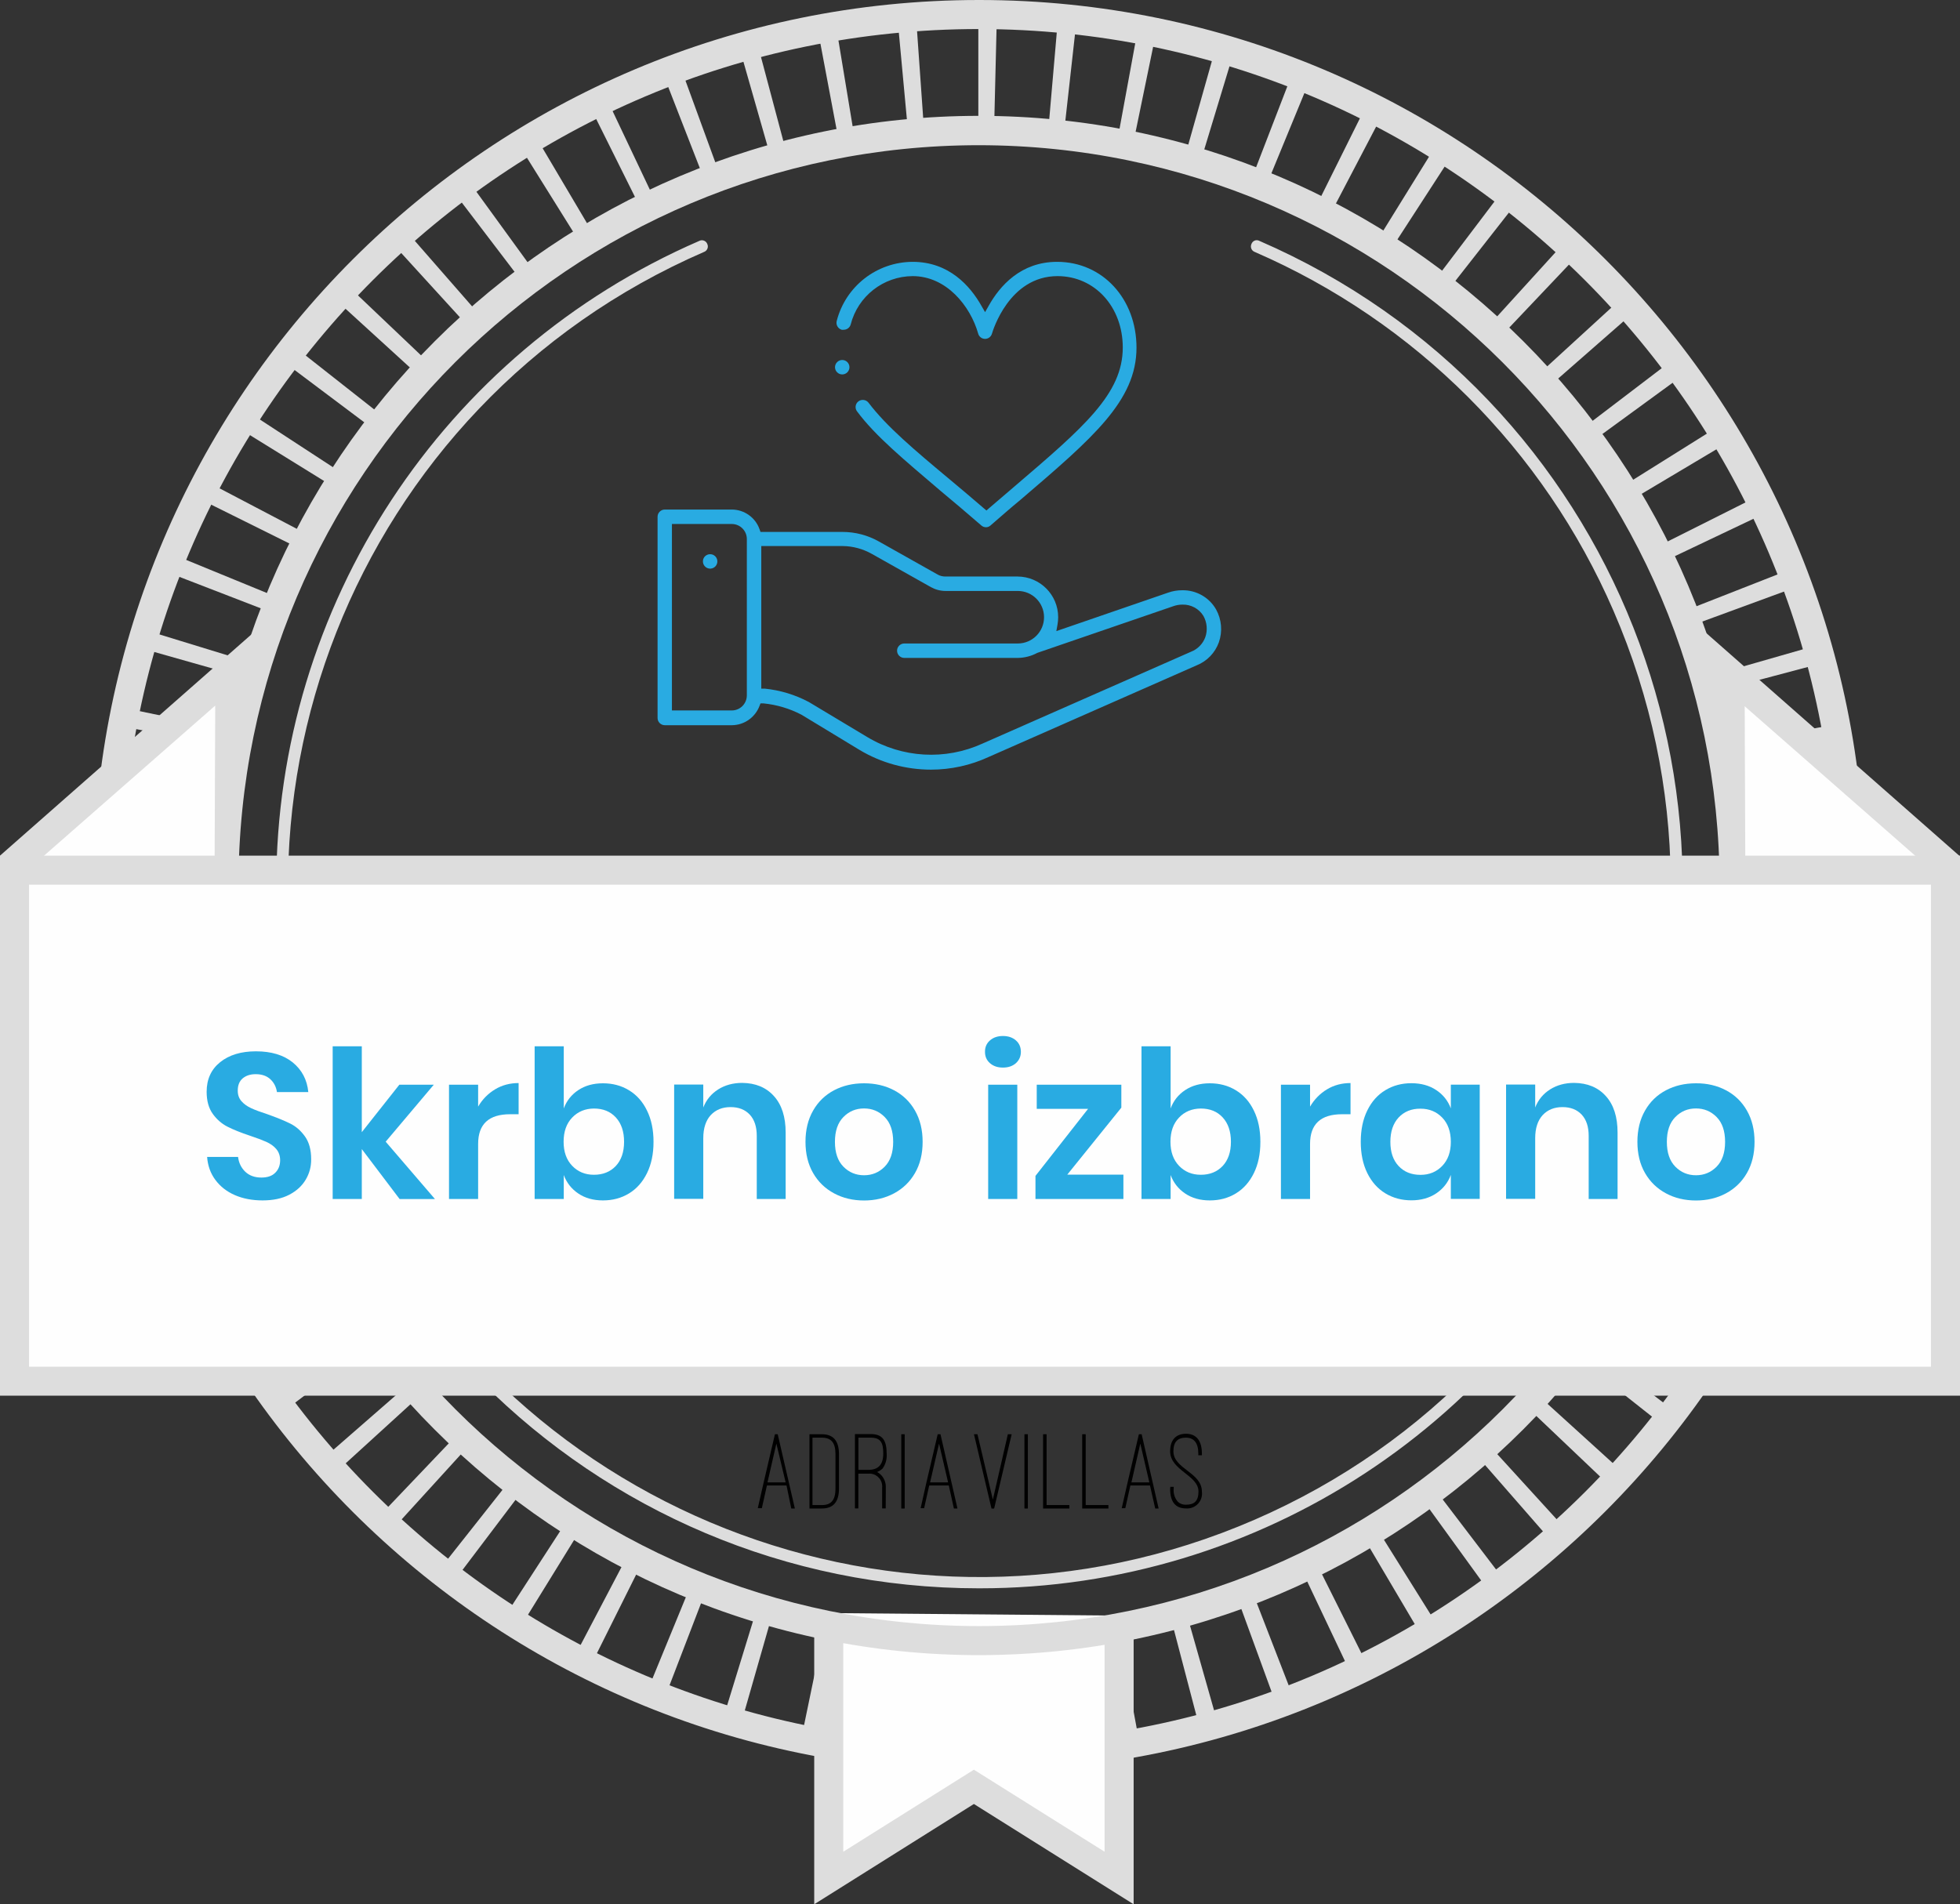
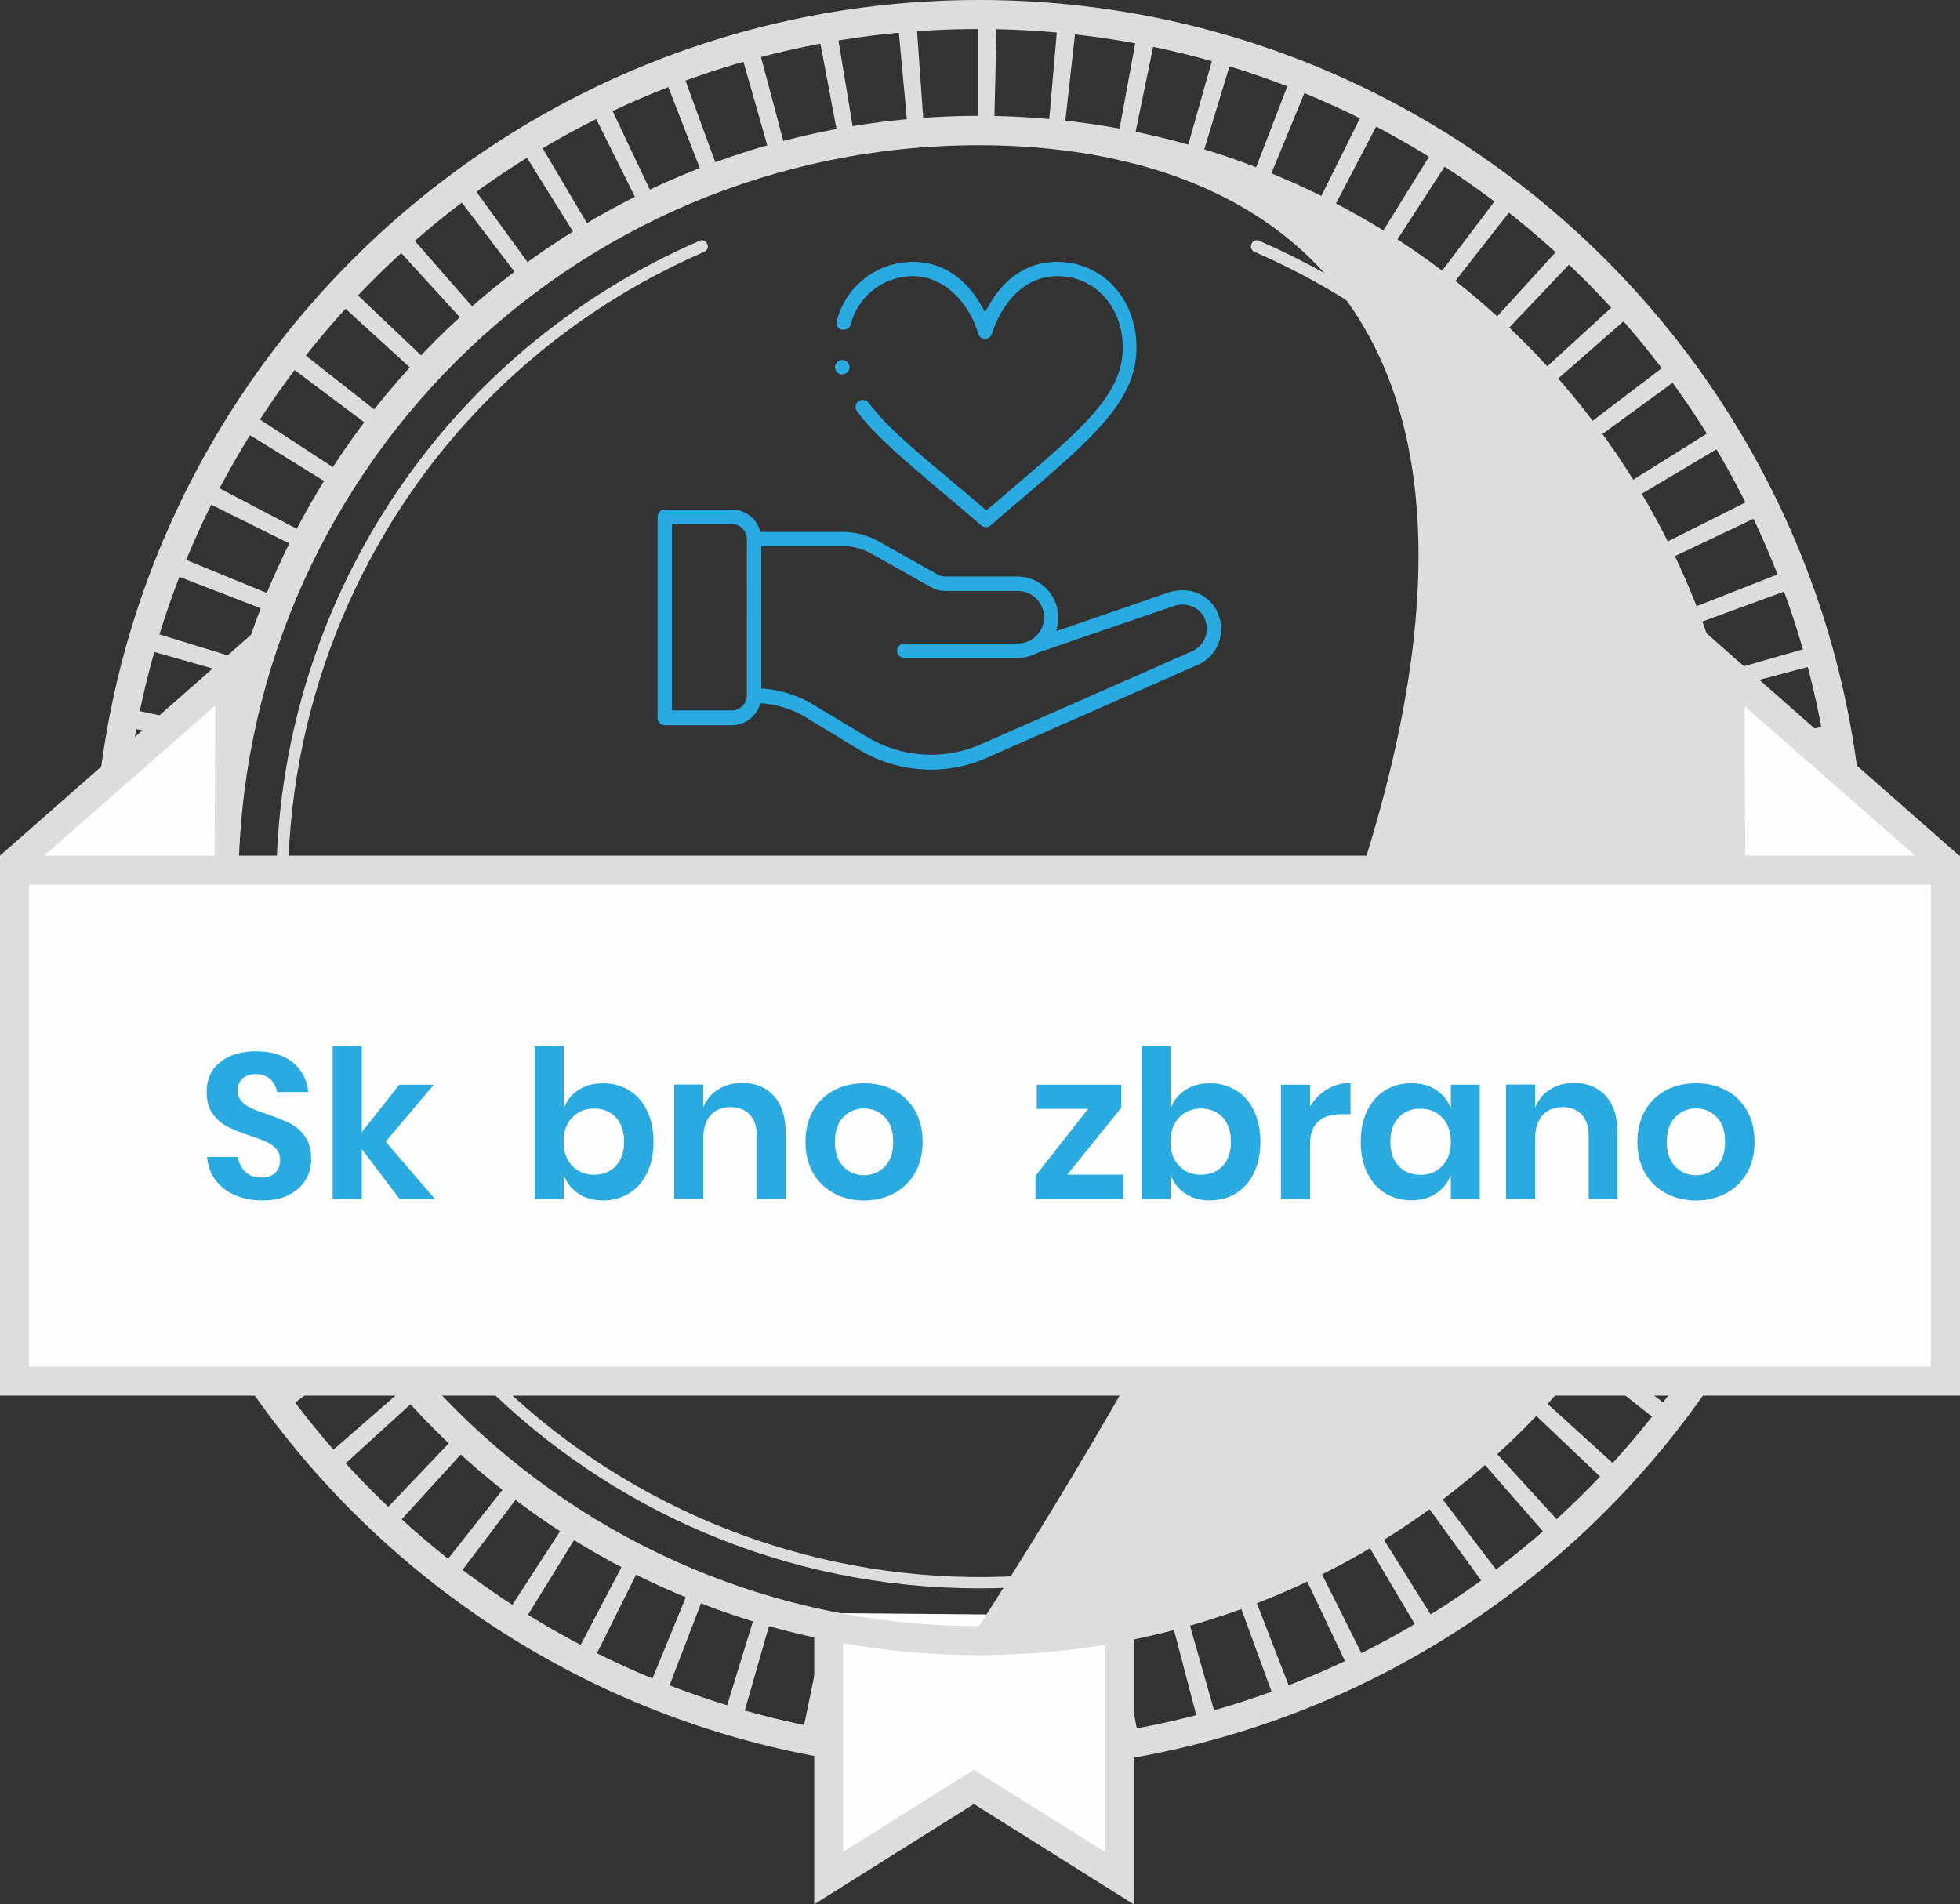
<svg xmlns="http://www.w3.org/2000/svg" version="1.1" id="Layer_1" x="0px" y="0px" viewBox="0 0 246.98 240" style="enable-background:new 0 0 246.98 240;" xml:space="preserve">
  <rect x="0" y="0" width="246.98" height="240" fill="#333333" stroke="none" />
  <style type="text/css">
	.st0{fill:#DDDDDD;}
	.st1{fill:#FEFEFE;}
	.st2{enable-background:new    ;}
	.st3{fill:#29ABE2;}
</style>
  <g id="Layer_2_1_">
    <g id="Layer_1-2">
      <path class="st0" d="M123.37,223.24c-61.65-0.01-111.62-49.98-111.61-111.63S61.74-0.01,123.39,0    C185.03,0.01,235,49.98,235,111.62C234.93,173.24,184.99,223.17,123.37,223.24z M123.37,3.66c-59.65,0-108,48.35-108,108    s48.35,108,108,108s108-48.35,108-108l0,0C231.33,52.03,183,3.7,123.37,3.66z" />
      <path class="st0" d="M123.42,220.67L123.42,220.67c-0.76,0-1.52,0-2.27,0l0.27-13.17h2V220.67z M131.15,220.4l-0.91-13.14l2-0.17    l1.21,13.12C132.71,220.28,131.93,220.35,131.15,220.4z M113.37,220.22l-2.31-0.23l1.47-13.1c0.68,0.08,1.35,0.15,2,0.21    L113.37,220.22z M141.16,219.22l-2.14-13c0.68-0.11,1.35-0.23,2-0.36l2.41,13L141.16,219.22z M103.39,218.84    c-0.76-0.14-1.52-0.29-2.27-0.45l2.67-12.9c0.67,0.14,1.33,0.27,2,0.39L103.39,218.84z M151,217.14l-3.34-12.75    c0.67-0.17,1.33-0.35,2-0.54l3.6,12.68L151,217.14z M93.57,216.56l-2.24-0.66l3.87-12.6l2,0.58L93.57,216.56z M160.57,214.14    l-4.52-12.38c0.65-0.23,1.29-0.47,1.93-0.72l4.76,12.28L160.57,214.14z M84,213.36c-0.73-0.28-1.45-0.57-2.17-0.87l5-12.18    l1.89,0.76L84,213.36z M169.91,210.26l-5.64-11.9c0.61-0.3,1.23-0.59,1.84-0.9l5.89,11.79c-0.68,0.35-1.37,0.68-2.07,1.01H169.91z     M74.77,209.26c-0.7-0.34-1.39-0.7-2.07-1.06l6.12-11.66l1.83,0.93L74.77,209.26z M178.77,205.53l-6.7-11.34l1.74-1.06l7,11.2    c-0.67,0.42-1.33,0.83-2,1.22L178.77,205.53z M66,204.37c-0.66-0.41-1.32-0.82-2-1.24l7.17-11.06c0.58,0.38,1.15,0.74,1.74,1.1    L66,204.37z M187.23,200l-7.73-10.67c0.55-0.4,1.1-0.8,1.64-1.21l8,10.5C188.48,199.12,187.85,199.58,187.23,200z M57.67,198.67    l-1.84-1.42L64,186.91c0.53,0.42,1.07,0.84,1.62,1.25L57.67,198.67z M195.1,193.77l-8.67-9.93c0.51-0.44,1-0.9,1.52-1.36    l8.88,9.74L195.1,193.77z M49.93,192.24c-0.58-0.52-1.15-1.05-1.71-1.59l9.09-9.54c0.49,0.47,1,0.93,1.49,1.39L49.93,192.24z     M202.37,186.8l-9.55-9.08c0.47-0.5,0.94-1,1.4-1.5l9.78,8.88C203.43,185.67,202.9,186.24,202.37,186.8z M42.8,185.12    c-0.52-0.57-1-1.15-1.55-1.74l9.93-8.66c0.44,0.51,0.9,1,1.36,1.52L42.8,185.12z M209,179.2l-10.37-8.2l1.25-1.62l10.51,8    C209.92,178,209.45,178.59,209,179.2z M36.4,177.38c-0.47-0.61-0.93-1.24-1.38-1.86l10.67-7.73c0.39,0.55,0.8,1.1,1.21,1.64    L36.4,177.38z M214.84,171l-11-7.19c0.37-0.57,0.73-1.15,1.09-1.73l11.2,7C215.69,169.71,215.27,170.37,214.84,171z M30.67,169.09    c-0.41-0.67-0.81-1.33-1.2-2l11.33-6.72c0.35,0.59,0.7,1.17,1.06,1.75L30.67,169.09z M220,162.31l-11.67-6.12    c0.32-0.6,0.63-1.21,0.94-1.83l11.73,5.88C220.66,160.94,220.31,161.63,220,162.31z M25.81,160.31c-0.35-0.69-0.68-1.39-1-2.09    l11.9-5.64c0.29,0.62,0.59,1.23,0.89,1.83L25.81,160.31z M224.27,153.18l-12.18-5c0.26-0.63,0.52-1.27,0.77-1.91l12.23,4.73    c-0.28,0.74-0.57,1.47-0.87,2.18H224.27z M21.69,151.11c-0.29-0.72-0.56-1.45-0.82-2.18l12.37-4.51l0.72,1.92L21.69,151.11z     M227.63,143.69L215,139.82c0.2-0.66,0.39-1.31,0.58-2l12.67,3.61C228.08,142.2,227.86,143,227.63,143.69z M18.48,141.56    c-0.22-0.75-0.42-1.5-0.62-2.25L30.61,136c0.17,0.66,0.35,1.32,0.54,2L18.48,141.56z M230.14,133.93l-12.9-2.68    c0.14-0.67,0.27-1.34,0.4-2l13,2.4C230.45,132.41,230.3,133.17,230.14,133.93z M16.14,131.75c-0.14-0.76-0.28-1.52-0.4-2.29    l13-2.14c0.11,0.67,0.22,1.34,0.35,2L16.14,131.75z M231.73,124l-13.09-1.48c0.08-0.67,0.15-1.35,0.21-2l13.12,1.2    C231.9,122.45,231.82,123.21,231.73,124z M14.78,121.8c-0.07-0.77-0.13-1.54-0.19-2.32l13.14-0.93c0.05,0.68,0.11,1.36,0.17,2    L14.78,121.8z M232.4,113.96l-13.17-0.27c0-0.68,0-1.37,0-2v-0.2h13.18v0.2c0.02,0.7,0.01,1.48-0.01,2.25V113.96z M27.49,111.76    H14.31v-0.1c0-0.74,0-1.48,0-2.21l13.17,0.25c0,0.65,0,1.3,0,2L27.49,111.76z M219,104.61c-0.05-0.68-0.11-1.35-0.17-2l13.17-1.26    c0.07,0.77,0.13,1.54,0.19,2.32L219,104.61z M27.88,102.86l-13.12-1.19c0.07-0.77,0.15-1.54,0.23-2.31l13.1,1.47    C28,101.5,27.94,102.18,27.88,102.86z M217.96,95.86c-0.11-0.67-0.23-1.33-0.36-2l13-2.43c0.14,0.76,0.28,1.52,0.41,2.29    L217.96,95.86z M29.09,94.09l-13-2.39c0.14-0.77,0.29-1.53,0.45-2.29l12.9,2.67C29.33,92.75,29.21,93.42,29.09,94.09z     M216.09,87.17l-0.54-2l12.66-3.63c0.22,0.75,0.42,1.5,0.62,2.25L216.09,87.17z M31.09,85.47l-12.67-3.59    c0.21-0.74,0.43-1.49,0.66-2.23l12.59,3.86C31.47,84.16,31.28,84.82,31.09,85.47z M213.46,78.72c-0.23-0.64-0.47-1.27-0.72-1.91    L225,72c0.29,0.73,0.56,1.45,0.83,2.18L213.46,78.72z M33.9,77.07l-12.29-4.75c0.28-0.73,0.57-1.45,0.86-2.16l12.19,5    C34.4,75.79,34.15,76.43,33.9,77.07z M210.05,70.57c-0.29-0.62-0.59-1.23-0.9-1.83l11.78-5.91c0.35,0.69,0.69,1.39,1,2.09    L210.05,70.57z M37.48,69l-11.8-5.86c0.35-0.7,0.7-1.39,1.06-2.08l11.67,6.12C38.09,67.74,37.78,68.34,37.48,69z M205.89,62.82    c-0.35-0.59-0.7-1.17-1.06-1.75l11.18-7c0.41,0.65,0.81,1.31,1.21,2L205.89,62.82z M41.79,61.21l-11.2-6.93    c0.41-0.66,0.82-1.32,1.25-2l11,7.18C42.51,60.06,42.15,60.63,41.79,61.21z M201,55.37c-0.4-0.55-0.81-1.1-1.22-1.64l10.5-8    c0.46,0.61,0.93,1.23,1.38,1.86L201,55.37z M46.8,53.9L36.28,46c0.47-0.62,0.94-1.23,1.42-1.84l10.35,8.15    C47.63,52.81,47.21,53.36,46.8,53.9z M195.5,48.45c-0.45-0.51-0.9-1-1.36-1.52l9.72-8.9c0.53,0.58,1,1.15,1.55,1.74L195.5,48.45z     M52.5,47.09l-9.73-8.88c0.52-0.57,1-1.14,1.58-1.7l9.55,9.08c-0.52,0.49-0.99,0.99-1.45,1.5H52.5z M189.42,42.09l-1.5-1.4    l8.86-9.74c0.58,0.52,1.14,1.05,1.7,1.58L189.42,42.09z M58.71,40.82l-8.88-9.73l1.73-1.55l8.67,9.92    C59.72,39.9,59.22,40.36,58.71,40.82z M182.71,36.27L181.05,35L189,24.5c0.62,0.46,1.23,0.93,1.83,1.41L182.71,36.27z     M65.52,35.15l-8-10.5c0.62-0.47,1.24-0.93,1.86-1.38l7.74,10.66L65.52,35.15z M175.46,31.15L173.73,30l6.93-11.2    c0.66,0.41,1.32,0.82,2,1.24L175.46,31.15z M72.81,30.15L65.85,19c0.66-0.41,1.32-0.82,2-1.21l6.71,11.34L72.81,30.15z     M167.81,26.66L166,25.7l5.86-11.79c0.7,0.34,1.39,0.69,2.07,1.05L167.81,26.66z M80.52,25.84L74.63,14l2.09-1l5.64,11.9    c-0.61,0.31-1.23,0.61-1.83,0.92L80.52,25.84z M159.77,22.91l-1.9-0.76l4.74-12.29c0.73,0.28,1.45,0.57,2.17,0.87L159.77,22.91z     M88.6,22.25L83.83,10L86,9.13l4.52,12.38c-0.64,0.23-1.28,0.49-1.91,0.72L88.6,22.25z M151.42,19.92l-2-0.57L153,6.67    c0.75,0.21,1.5,0.43,2.24,0.66L151.42,19.92z M97,19.41L93.38,6.74c0.74-0.21,1.49-0.42,2.23-0.61L99,18.87    C98.33,19.04,97.67,19.22,97,19.41z M142.87,17.72c-0.67-0.14-1.33-0.27-2-0.39l2.39-13l2.28,0.44L142.87,17.72z M105.62,17.38    l-2.44-12.95L105.47,4l2.15,13C106.95,17.12,106.28,17.25,105.62,17.38L105.62,17.38z M134.12,16.33l-2-0.2L133.26,3    c0.77,0.07,1.55,0.15,2.32,0.24L134.12,16.33z M114.38,16.15L113.16,3l2.32-0.19L116.41,16C115.73,16,115.05,16.09,114.38,16.15    L114.38,16.15z M125.28,15.75h-2V2.56h0.15h2.17L125.28,15.75z" />
      <polygon class="st1" points="104.43,203.3 104.43,236.69 122.72,225.2 141.02,236.69 141.02,203.62   " />
      <polygon class="st0" points="142.85,240 122.72,227.36 102.6,240 102.6,204.72 106.26,204.72 106.26,233.38 122.72,223.04     139.19,233.38 139.19,204.72 142.85,204.72   " />
-       <path class="st0" d="M123.37,208.6c-53.57,0-97-43.43-97-97s43.43-97,97-97s97,43.43,97,97v0    C220.32,165.15,176.92,208.55,123.37,208.6z M123.37,18.3c-51.54,0-93.32,41.78-93.32,93.32s41.78,93.32,93.32,93.32    s93.32-41.78,93.32-93.32C216.63,60.1,174.89,18.36,123.37,18.3z" />
+       <path class="st0" d="M123.37,208.6c-53.57,0-97-43.43-97-97s43.43-97,97-97s97,43.43,97,97v0    C220.32,165.15,176.92,208.55,123.37,208.6z M123.37,18.3c-51.54,0-93.32,41.78-93.32,93.32s41.78,93.32,93.32,93.32    C216.63,60.1,174.89,18.36,123.37,18.3z" />
      <path class="st0" d="M123.37,200.18c-48.92,0-88.57-39.66-88.56-88.58c0-35.28,20.95-67.2,53.31-81.24    c0.35-0.18,0.79-0.04,0.97,0.31c0.01,0.02,0.02,0.04,0.03,0.07c0.18,0.36,0.03,0.8-0.33,0.98c-0.02,0.01-0.03,0.02-0.05,0.02    c-44.13,19.15-64.38,70.44-45.23,114.57s70.44,64.38,114.57,45.23s64.38-70.44,45.23-114.57c-8.79-20.27-24.96-36.44-45.23-45.23    c-0.37-0.15-0.55-0.58-0.4-0.95c0.01-0.02,0.01-0.03,0.02-0.05c0.14-0.37,0.54-0.56,0.91-0.42c0.03,0.01,0.06,0.02,0.09,0.04    c44.87,19.47,65.46,71.63,45.99,116.51c-14.04,32.37-45.96,53.31-81.24,53.31L123.37,200.18z" />
      <polygon class="st1" points="29.63,109.56 29.63,98.93 33.21,81.13 1.82,109.34   " />
      <polygon class="st0" points="2.46,110.55 0,107.84 35.04,77 29.89,100.69 29.9,110.1 27.04,110.07 27.12,88.93   " />
      <polygon class="st1" points="217.34,109.64 217.34,99.01 213.76,81.21 245.15,109.42   " />
      <polygon class="st0" points="244.51,110.63 246.97,107.92 211.93,77.08 217.08,100.77 217.07,110.18 219.93,110.15 219.85,89.01       " />
      <rect x="1.83" y="109.67" class="st1" width="243.32" height="64.41" />
      <path class="st0" d="M247,175.9H0v-68.06h247V175.9z M3.66,172.25h239.66V111.5H3.66V172.25z" />
      <g class="st2">
        <path class="st3" d="M38.52,148.68c-0.47,0.79-1.16,1.42-2.08,1.9c-0.92,0.48-2.04,0.71-3.35,0.71c-1.3,0-2.46-0.22-3.48-0.66     c-1.02-0.44-1.84-1.08-2.46-1.91s-0.97-1.8-1.05-2.91h3.9c0.09,0.75,0.39,1.36,0.9,1.86c0.51,0.49,1.19,0.74,2.04,0.74     c0.76,0,1.35-0.2,1.75-0.61c0.41-0.41,0.61-0.93,0.61-1.57c0-0.57-0.17-1.04-0.49-1.42s-0.75-0.67-1.25-0.9     c-0.5-0.22-1.2-0.49-2.08-0.78c-1.14-0.38-2.08-0.76-2.81-1.13c-0.73-0.37-1.35-0.91-1.86-1.62c-0.51-0.71-0.77-1.64-0.77-2.78     c0-1.58,0.57-2.82,1.7-3.73c1.13-0.91,2.64-1.37,4.51-1.37c1.94,0,3.49,0.47,4.64,1.4c1.15,0.94,1.81,2.18,1.96,3.74h-3.95     c-0.1-0.66-0.38-1.2-0.83-1.62c-0.45-0.42-1.07-0.64-1.85-0.64c-0.68,0-1.22,0.18-1.64,0.53c-0.42,0.36-0.62,0.87-0.62,1.55     c0,0.54,0.16,0.98,0.48,1.34c0.32,0.36,0.73,0.65,1.22,0.87c0.49,0.23,1.17,0.48,2.01,0.75c1.18,0.42,2.14,0.81,2.87,1.17     c0.74,0.36,1.37,0.91,1.89,1.64c0.52,0.73,0.78,1.68,0.78,2.86C39.22,147.03,38.99,147.89,38.52,148.68z" />
        <path class="st3" d="M50.35,151.11l-4.76-6.29v6.29h-3.67v-19.24h3.67v10.82l4.73-5.98h4.34l-6.06,7.18l6.21,7.23H50.35z" />
-         <path class="st3" d="M62.39,137.29c0.88-0.53,1.87-0.79,2.96-0.79v3.93h-1.07c-2.69,0-4.03,1.25-4.03,3.74v6.94h-3.67v-14.4h3.67     v2.76C60.79,138.54,61.51,137.82,62.39,137.29z" />
        <path class="st3" d="M79.26,137.41c0.97,0.59,1.73,1.44,2.27,2.56c0.55,1.12,0.82,2.43,0.82,3.94s-0.27,2.82-0.82,3.94     c-0.55,1.12-1.3,1.97-2.27,2.56c-0.97,0.59-2.06,0.88-3.28,0.88s-2.25-0.29-3.11-0.87c-0.86-0.58-1.47-1.36-1.83-2.33v3.02h-3.67     v-19.24h3.67v7.83c0.36-0.97,0.97-1.74,1.83-2.31c0.86-0.57,1.89-0.86,3.11-0.86S78.29,136.82,79.26,137.41z M72.1,140.85     c-0.72,0.75-1.08,1.77-1.08,3.05c0,1.27,0.36,2.28,1.08,3.03c0.72,0.75,1.63,1.13,2.74,1.13c1.14,0,2.06-0.37,2.76-1.11     c0.69-0.74,1.04-1.75,1.04-3.05s-0.35-2.32-1.04-3.07s-1.61-1.12-2.76-1.12C73.73,139.72,72.82,140.1,72.1,140.85z" />
        <path class="st3" d="M97.52,138.14c0.99,1.09,1.48,2.63,1.48,4.6v8.37h-3.64v-7.96c0-1.14-0.29-2.03-0.88-2.67     c-0.59-0.63-1.4-0.95-2.42-0.95c-1.04,0-1.87,0.34-2.5,1.01c-0.62,0.68-0.94,1.65-0.94,2.91v7.64h-3.67v-14.4h3.67v2.89     c0.38-0.97,1.01-1.73,1.88-2.28s1.89-0.82,3.03-0.82C95.2,136.5,96.53,137.04,97.52,138.14z" />
        <path class="st3" d="M112.66,137.41c1.12,0.59,2,1.44,2.64,2.56c0.64,1.12,0.96,2.43,0.96,3.94s-0.32,2.82-0.96,3.93     c-0.64,1.11-1.52,1.96-2.64,2.56c-1.12,0.6-2.38,0.9-3.78,0.9s-2.67-0.3-3.78-0.9c-1.12-0.6-2-1.45-2.64-2.56     c-0.64-1.11-0.96-2.42-0.96-3.93s0.32-2.82,0.96-3.94c0.64-1.12,1.52-1.97,2.64-2.56c1.12-0.59,2.38-0.88,3.78-0.88     S111.54,136.82,112.66,137.41z M106.28,140.78c-0.71,0.72-1.07,1.76-1.07,3.13s0.36,2.41,1.07,3.13c0.71,0.72,1.58,1.08,2.6,1.08     c1.02,0,1.89-0.36,2.6-1.08c0.71-0.72,1.07-1.76,1.07-3.13s-0.36-2.41-1.07-3.13c-0.71-0.72-1.58-1.08-2.6-1.08     C107.85,139.7,106.99,140.06,106.28,140.78z" />
-         <path class="st3" d="M124.74,131.13c0.42-0.37,0.96-0.56,1.64-0.56c0.68,0,1.22,0.19,1.64,0.56c0.42,0.37,0.62,0.85,0.62,1.44     c0,0.57-0.21,1.04-0.62,1.42c-0.42,0.37-0.96,0.56-1.64,0.56c-0.68,0-1.22-0.19-1.64-0.56c-0.42-0.37-0.62-0.84-0.62-1.42     C124.11,131.98,124.32,131.5,124.74,131.13z M128.19,136.71v14.4h-3.67v-14.4H128.19z" />
        <path class="st3" d="M134.49,148.04h7.07v3.07h-11.08v-2.91l6.63-8.45h-6.47v-3.04h10.66v2.89L134.49,148.04z" />
        <path class="st3" d="M155.73,137.41c0.97,0.59,1.73,1.44,2.27,2.56c0.55,1.12,0.82,2.43,0.82,3.94s-0.27,2.82-0.82,3.94     c-0.55,1.12-1.3,1.97-2.27,2.56c-0.97,0.59-2.06,0.88-3.28,0.88s-2.25-0.29-3.11-0.87c-0.86-0.58-1.47-1.36-1.83-2.33v3.02h-3.67     v-19.24h3.67v7.83c0.36-0.97,0.97-1.74,1.83-2.31c0.86-0.57,1.89-0.86,3.11-0.86S154.76,136.82,155.73,137.41z M148.57,140.85     c-0.72,0.75-1.08,1.77-1.08,3.05c0,1.27,0.36,2.28,1.08,3.03c0.72,0.75,1.63,1.13,2.74,1.13c1.14,0,2.06-0.37,2.76-1.11     c0.69-0.74,1.04-1.75,1.04-3.05s-0.35-2.32-1.04-3.07s-1.61-1.12-2.76-1.12C150.2,139.72,149.28,140.1,148.57,140.85z" />
        <path class="st3" d="M167.22,137.29c0.88-0.53,1.87-0.79,2.96-0.79v3.93h-1.07c-2.69,0-4.03,1.25-4.03,3.74v6.94h-3.67v-14.4     h3.67v2.76C165.63,138.54,166.34,137.82,167.22,137.29z" />
        <path class="st3" d="M180.97,137.38c0.87,0.57,1.48,1.34,1.85,2.31v-2.99h3.64v14.4h-3.64v-3.02c-0.36,0.97-0.98,1.75-1.85,2.33     c-0.87,0.58-1.91,0.87-3.12,0.87c-1.21,0-2.31-0.29-3.28-0.88c-0.97-0.59-1.73-1.44-2.28-2.56s-0.82-2.43-0.82-3.94     s0.27-2.82,0.82-3.94c0.55-1.12,1.3-1.97,2.28-2.56c0.97-0.59,2.06-0.88,3.28-0.88C179.07,136.52,180.11,136.81,180.97,137.38z      M176.24,140.84c-0.69,0.75-1.04,1.77-1.04,3.07s0.35,2.32,1.04,3.05c0.69,0.74,1.61,1.11,2.76,1.11c1.11,0,2.02-0.38,2.74-1.13     c0.72-0.75,1.08-1.76,1.08-3.03c0-1.28-0.36-2.3-1.08-3.05c-0.72-0.75-1.63-1.13-2.74-1.13     C177.85,139.72,176.94,140.1,176.24,140.84z" />
        <path class="st3" d="M202.35,138.14c0.99,1.09,1.48,2.63,1.48,4.6v8.37h-3.64v-7.96c0-1.14-0.29-2.03-0.88-2.67     c-0.59-0.63-1.4-0.95-2.42-0.95c-1.04,0-1.87,0.34-2.5,1.01c-0.62,0.68-0.94,1.65-0.94,2.91v7.64h-3.67v-14.4h3.67v2.89     c0.38-0.97,1.01-1.73,1.88-2.28c0.88-0.55,1.88-0.82,3.03-0.82C200.03,136.5,201.36,137.04,202.35,138.14z" />
        <path class="st3" d="M217.49,137.41c1.12,0.59,2,1.44,2.64,2.56c0.64,1.12,0.96,2.43,0.96,3.94s-0.32,2.82-0.96,3.93     c-0.64,1.11-1.52,1.96-2.64,2.56c-1.12,0.6-2.38,0.9-3.78,0.9c-1.4,0-2.67-0.3-3.78-0.9c-1.12-0.6-2-1.45-2.64-2.56     c-0.64-1.11-0.96-2.42-0.96-3.93s0.32-2.82,0.96-3.94c0.64-1.12,1.52-1.97,2.64-2.56c1.12-0.59,2.38-0.88,3.78-0.88     C215.11,136.52,216.37,136.82,217.49,137.41z M211.11,140.78c-0.71,0.72-1.07,1.76-1.07,3.13s0.36,2.41,1.07,3.13     c0.71,0.72,1.58,1.08,2.6,1.08c1.02,0,1.89-0.36,2.6-1.08c0.71-0.72,1.07-1.76,1.07-3.13s-0.36-2.41-1.07-3.13     c-0.71-0.72-1.58-1.08-2.6-1.08C212.68,139.7,211.82,140.06,211.11,140.78z" />
      </g>
-       <path d="M118.33,181.94l1.14,4.89h-2.27L118.33,181.94z M120.2,190.12h0.45l-2.14-9.36h-0.35l-1.42,6.07l0,0l-0.73,3.25h0.44    l0.64-2.86h2.47L120.2,190.12z M114,180.76h-0.43v9.36H114L114,180.76z M108.17,181.19h1.53c1.24,0,1.6,0.58,1.6,2    s-0.64,2.06-1.88,2.06h-1.25V181.19z M111.62,187.51c0.03-0.61-0.19-1.21-0.63-1.65c-0.14-0.14-0.3-0.25-0.47-0.34    c0.25-0.1,0.49-0.25,0.69-0.43c0.39-0.54,0.57-1.2,0.52-1.86c0-1.71-0.53-2.49-2-2.49h-2v9.37h0.43v-4.38h1.25    c0.89-0.08,1.67,0.57,1.75,1.45c0.01,0.11,0.01,0.22,0,0.33v2.6h0.45L111.62,187.51z M103.55,181.19c1.21,0,1.73,0.65,1.73,2.1    v4.3c0,1.45-0.52,2.1-1.73,2.1h-1.17v-8.5L103.55,181.19z M103.55,190.12c1.49,0,2.17-0.86,2.17-2.53v-4.3    c0-1.67-0.68-2.53-2.17-2.53H102v9.36H103.55z M97.83,181.94l1.17,4.89h-2.29L97.83,181.94z M99.71,190.12h0.45L98,180.76h-0.35    l-1.42,6.07l0,0l-0.74,3.25H96l0.64-2.86h2.47L99.71,190.12z" />
-       <path d="M147.45,187.64c0,1.65,0.67,2.47,2,2.47c1.03,0.08,1.93-0.69,2.01-1.72c0.01-0.14,0.01-0.28-0.01-0.41    c0-2.4-3.59-2.85-3.59-5.07c0-1.21,0.57-1.72,1.57-1.72s1.57,0.64,1.57,2v0.22h0.45v-0.22c0-1.61-0.7-2.49-2-2.49s-2,0.81-2,2.21    c0,2.42,3.57,3,3.57,5.07c0,1.24-0.57,1.66-1.57,1.66c-0.36,0.02-0.72-0.1-1-0.34c-0.42-0.46-0.62-1.08-0.55-1.7v-0.21h-0.43    L147.45,187.64z M143.69,181.94l1.14,4.89h-2.26L143.69,181.94z M145.57,190.12H146l-2.14-9.36h-0.35l-1.42,6.07l0,0l-0.74,3.25    h0.45l0.64-2.86h2.47L145.57,190.12z M139.67,189.69h-2.86v-8.93h-0.44v9.36h3.3V189.69z M134.75,189.69h-2.87v-8.93h-0.44v9.36    h3.31V189.69z M129.52,180.76h-0.43v9.36h0.43V180.76z M123.17,180.76h-0.44l2.21,9.37h0.33l2.21-9.37H127l-1.89,8.24    L123.17,180.76z" />
-       <path class="st3" d="M89.39,71.66c-0.5-0.05-0.86-0.5-0.81-1c0.04-0.43,0.38-0.76,0.81-0.81c0.5-0.05,0.95,0.31,1,0.81    s-0.31,0.95-0.81,1C89.52,71.67,89.45,71.67,89.39,71.66z" />
      <path class="st3" d="M117.32,97c-3.17,0-6.28-0.85-9-2.48L101,90.08c-1.49-0.78-3.11-1.26-4.78-1.43h-0.39l-0.14,0.36    c-0.56,1.43-1.93,2.38-3.47,2.39h-8.45c-0.5,0-0.91-0.41-0.91-0.91v0V65.13c0-0.5,0.41-0.91,0.91-0.91h0h8.44    c1.57,0,2.98,1,3.5,2.48l0.12,0.34h10.32c1.61,0,3.19,0.41,4.59,1.2l7.43,4.18c0.29,0.16,0.61,0.24,0.94,0.24h9.11    c2.83,0.01,5.12,2.3,5.12,5.13c0,0.3-0.03,0.61-0.08,0.91l-0.15,0.84l14.06-4.84c0.58-0.21,1.19-0.31,1.8-0.31    c1.76-0.03,3.4,0.89,4.27,2.42c0.7,1.27,0.83,2.77,0.35,4.14c-0.47,1.32-1.49,2.38-2.79,2.9l-26.26,11.57    C122.28,96.46,119.81,97,117.32,97z M95.93,86.79h0.44c1.95,0.2,3.83,0.77,5.56,1.69l7.35,4.41c4.41,2.65,9.83,2.96,14.51,0.83    l26.29-11.58c0.83-0.32,1.49-0.99,1.8-1.83c0.31-0.89,0.22-1.87-0.24-2.69c-0.56-0.91-1.57-1.45-2.64-1.42    c-0.4,0-0.8,0.07-1.18,0.21l-17.1,5.87c-0.76,0.41-1.61,0.63-2.47,0.64h-14.3c-0.5,0-0.91-0.41-0.91-0.91s0.41-0.91,0.91-0.91    c0,0,0,0,0,0h14.3c1.83,0,3.31-1.48,3.31-3.31c0-1.83-1.48-3.31-3.31-3.31h-9.11c-0.64,0-1.27-0.17-1.83-0.48l-7.43-4.18    c-1.13-0.64-2.4-0.99-3.7-1H95.93V86.79z M84.67,89.54h7.54c1.05,0,1.89-0.84,1.9-1.89V67.94c0-1.05-0.85-1.9-1.9-1.9l0,0h-7.54    V89.54z" />
      <path class="st3" d="M124.25,66.45c-0.22,0-0.44-0.08-0.6-0.23c-1.8-1.56-3.5-3-5.1-4.33C114,58,110.34,55,108,51.85    c-0.15-0.19-0.21-0.43-0.18-0.67c0.07-0.5,0.53-0.84,1.03-0.77c0.23,0.03,0.45,0.16,0.59,0.34c2.27,3,5.83,6,10.34,9.76    c1.33,1.11,2.73,2.29,4.19,3.55l0.33,0.28l0.32-0.28l3.12-2.67c8.86-7.57,13.74-11.75,13.74-17.59c0-5.13-3.53-9-8.22-9    c-6.12,0-8.17,6.94-8.26,7.24c-0.13,0.48-0.62,0.77-1.1,0.64c-0.31-0.08-0.56-0.33-0.64-0.64c-1-3.49-4-7.24-8.26-7.24    c-3.69,0.02-6.9,2.53-7.81,6.11c-0.11,0.38-0.47,0.65-0.87,0.65c-0.09,0.01-0.17,0.01-0.26,0c-0.48-0.14-0.76-0.65-0.62-1.13    c1.13-4.36,5.05-7.41,9.56-7.43c4.56,0,7.24,3,8.69,5.58l0.44,0.76l0.43-0.76C126,36,128.65,33,133.21,33c5.72,0,10,4.65,10,10.82    c0,6.68-5.49,11.36-14.57,19.13c-1.22,1-2.5,2.13-3.84,3.29C124.65,66.37,124.45,66.45,124.25,66.45z" />
      <path class="st3" d="M106.13,47.19c-0.5,0-0.91-0.41-0.91-0.91s0.41-0.91,0.91-0.91c0.5,0,0.91,0.41,0.91,0.91    S106.63,47.19,106.13,47.19L106.13,47.19z" />
    </g>
  </g>
</svg>